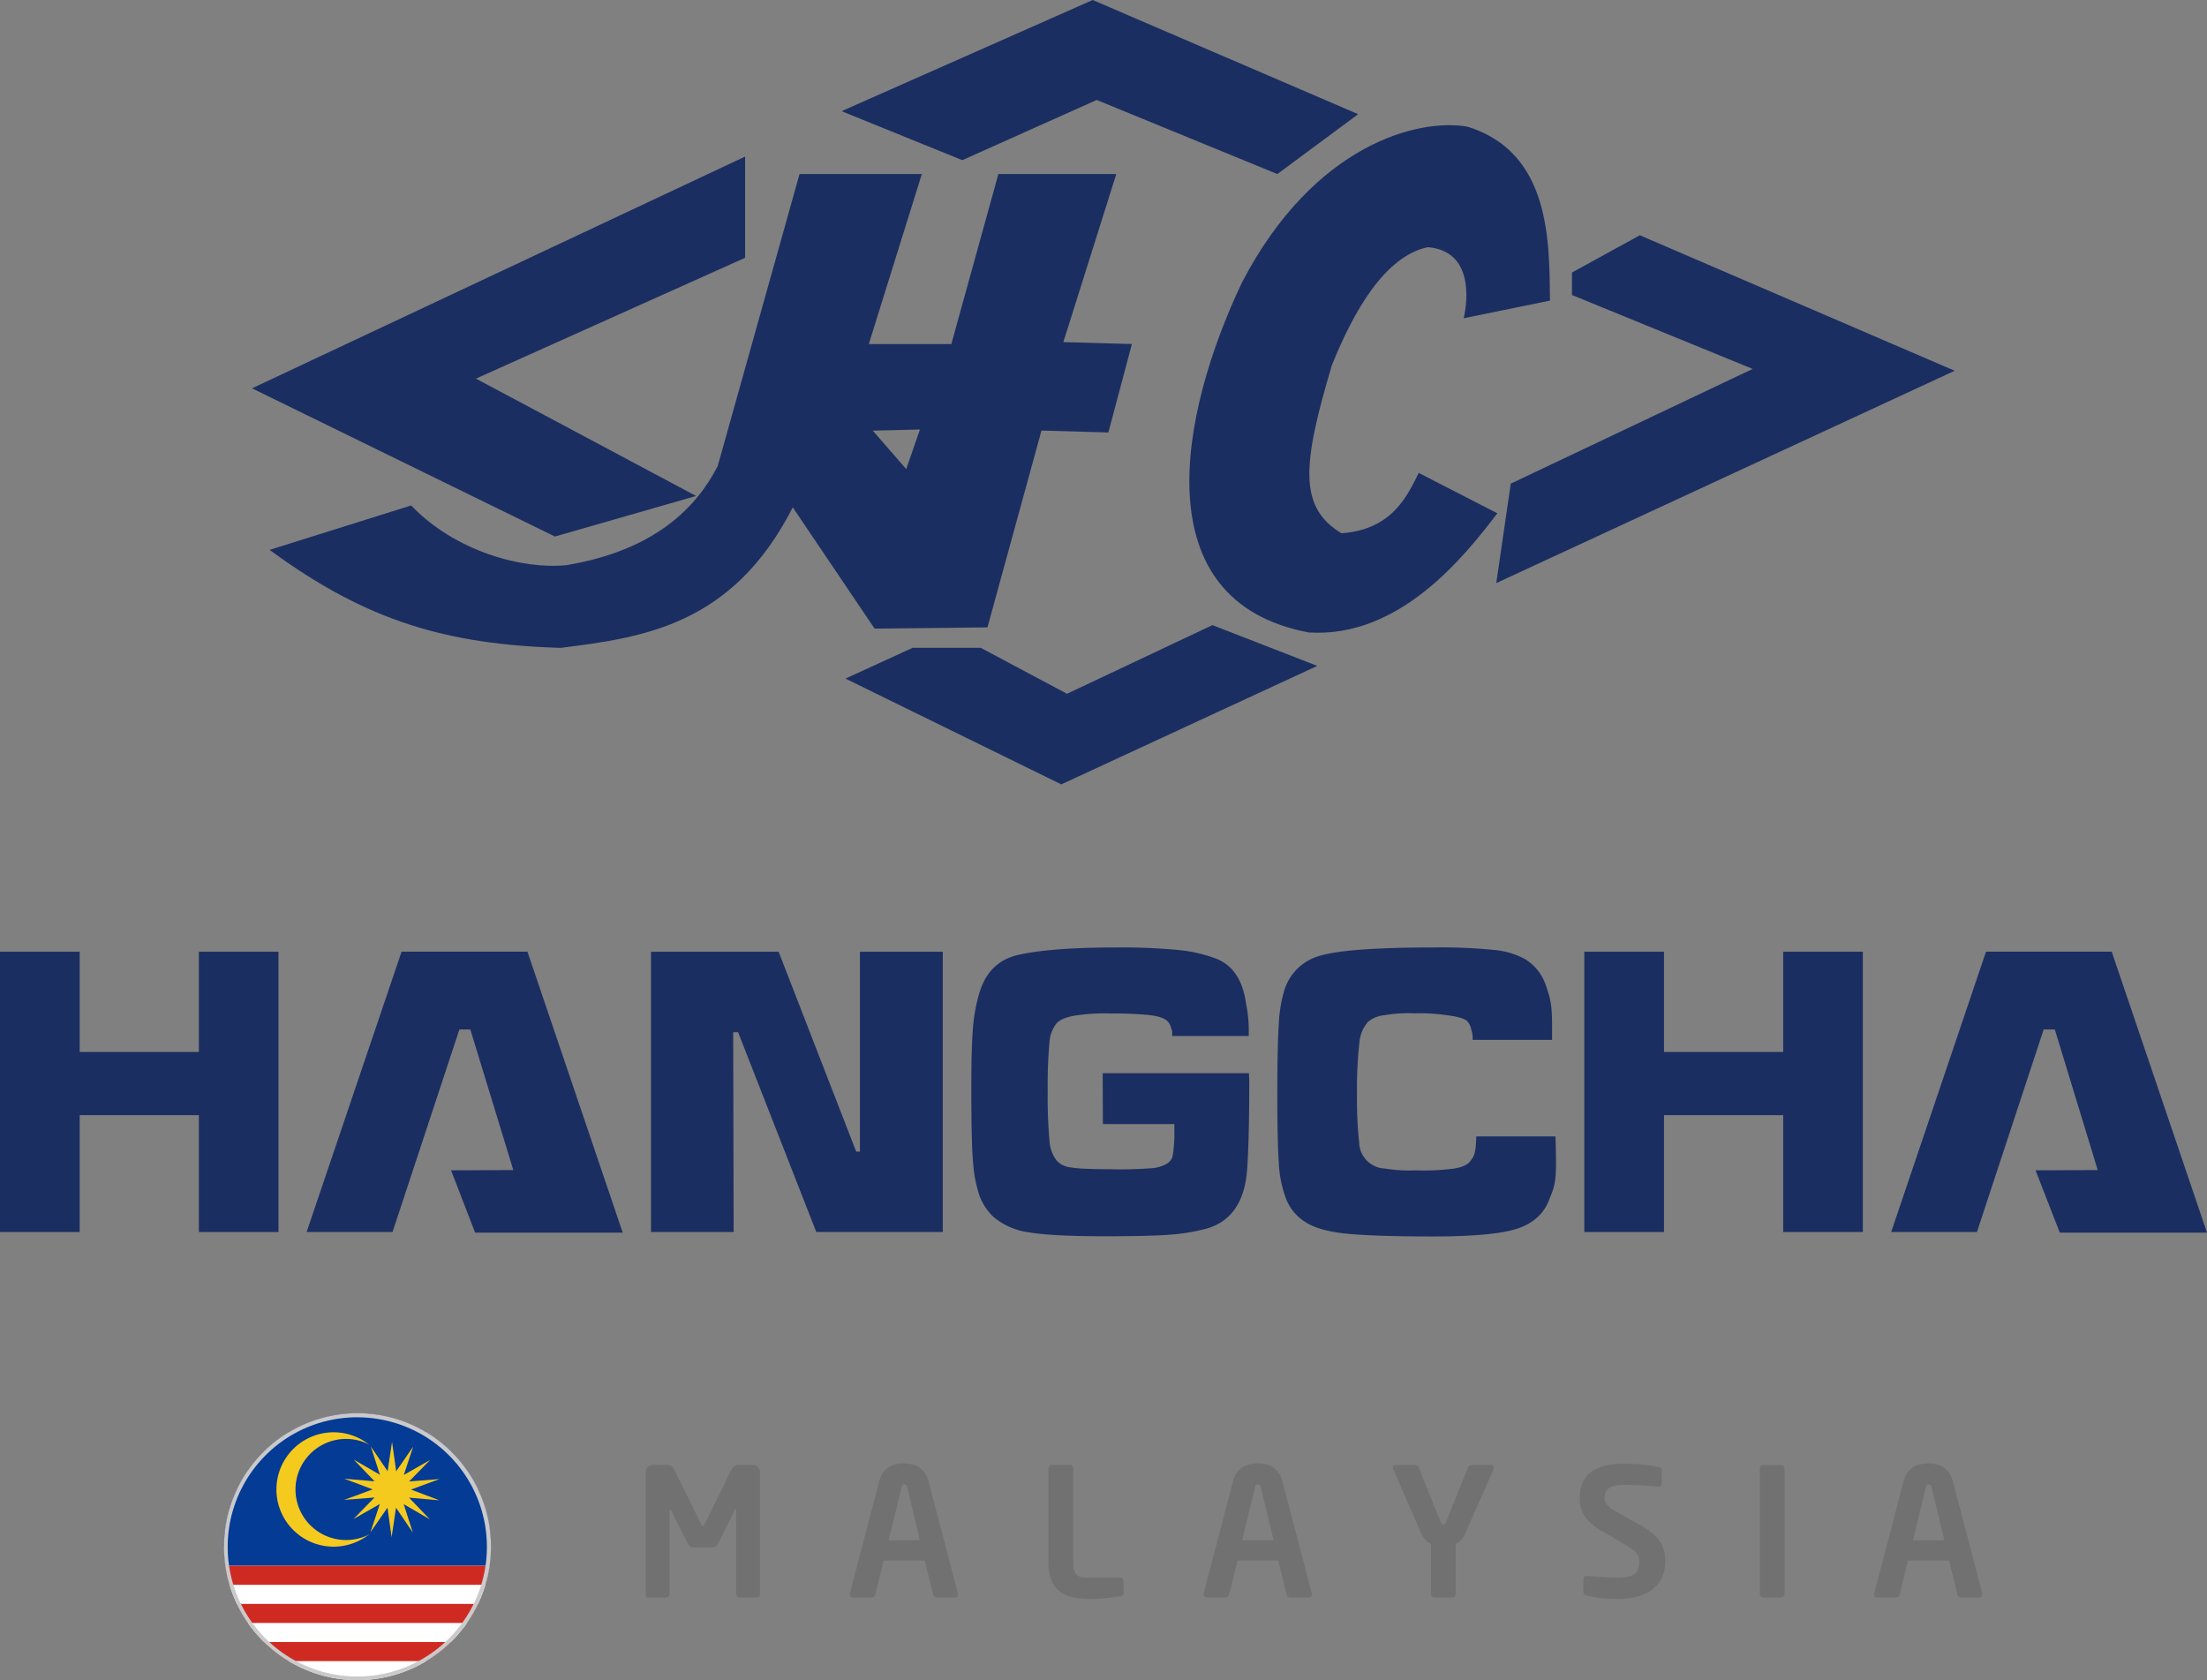
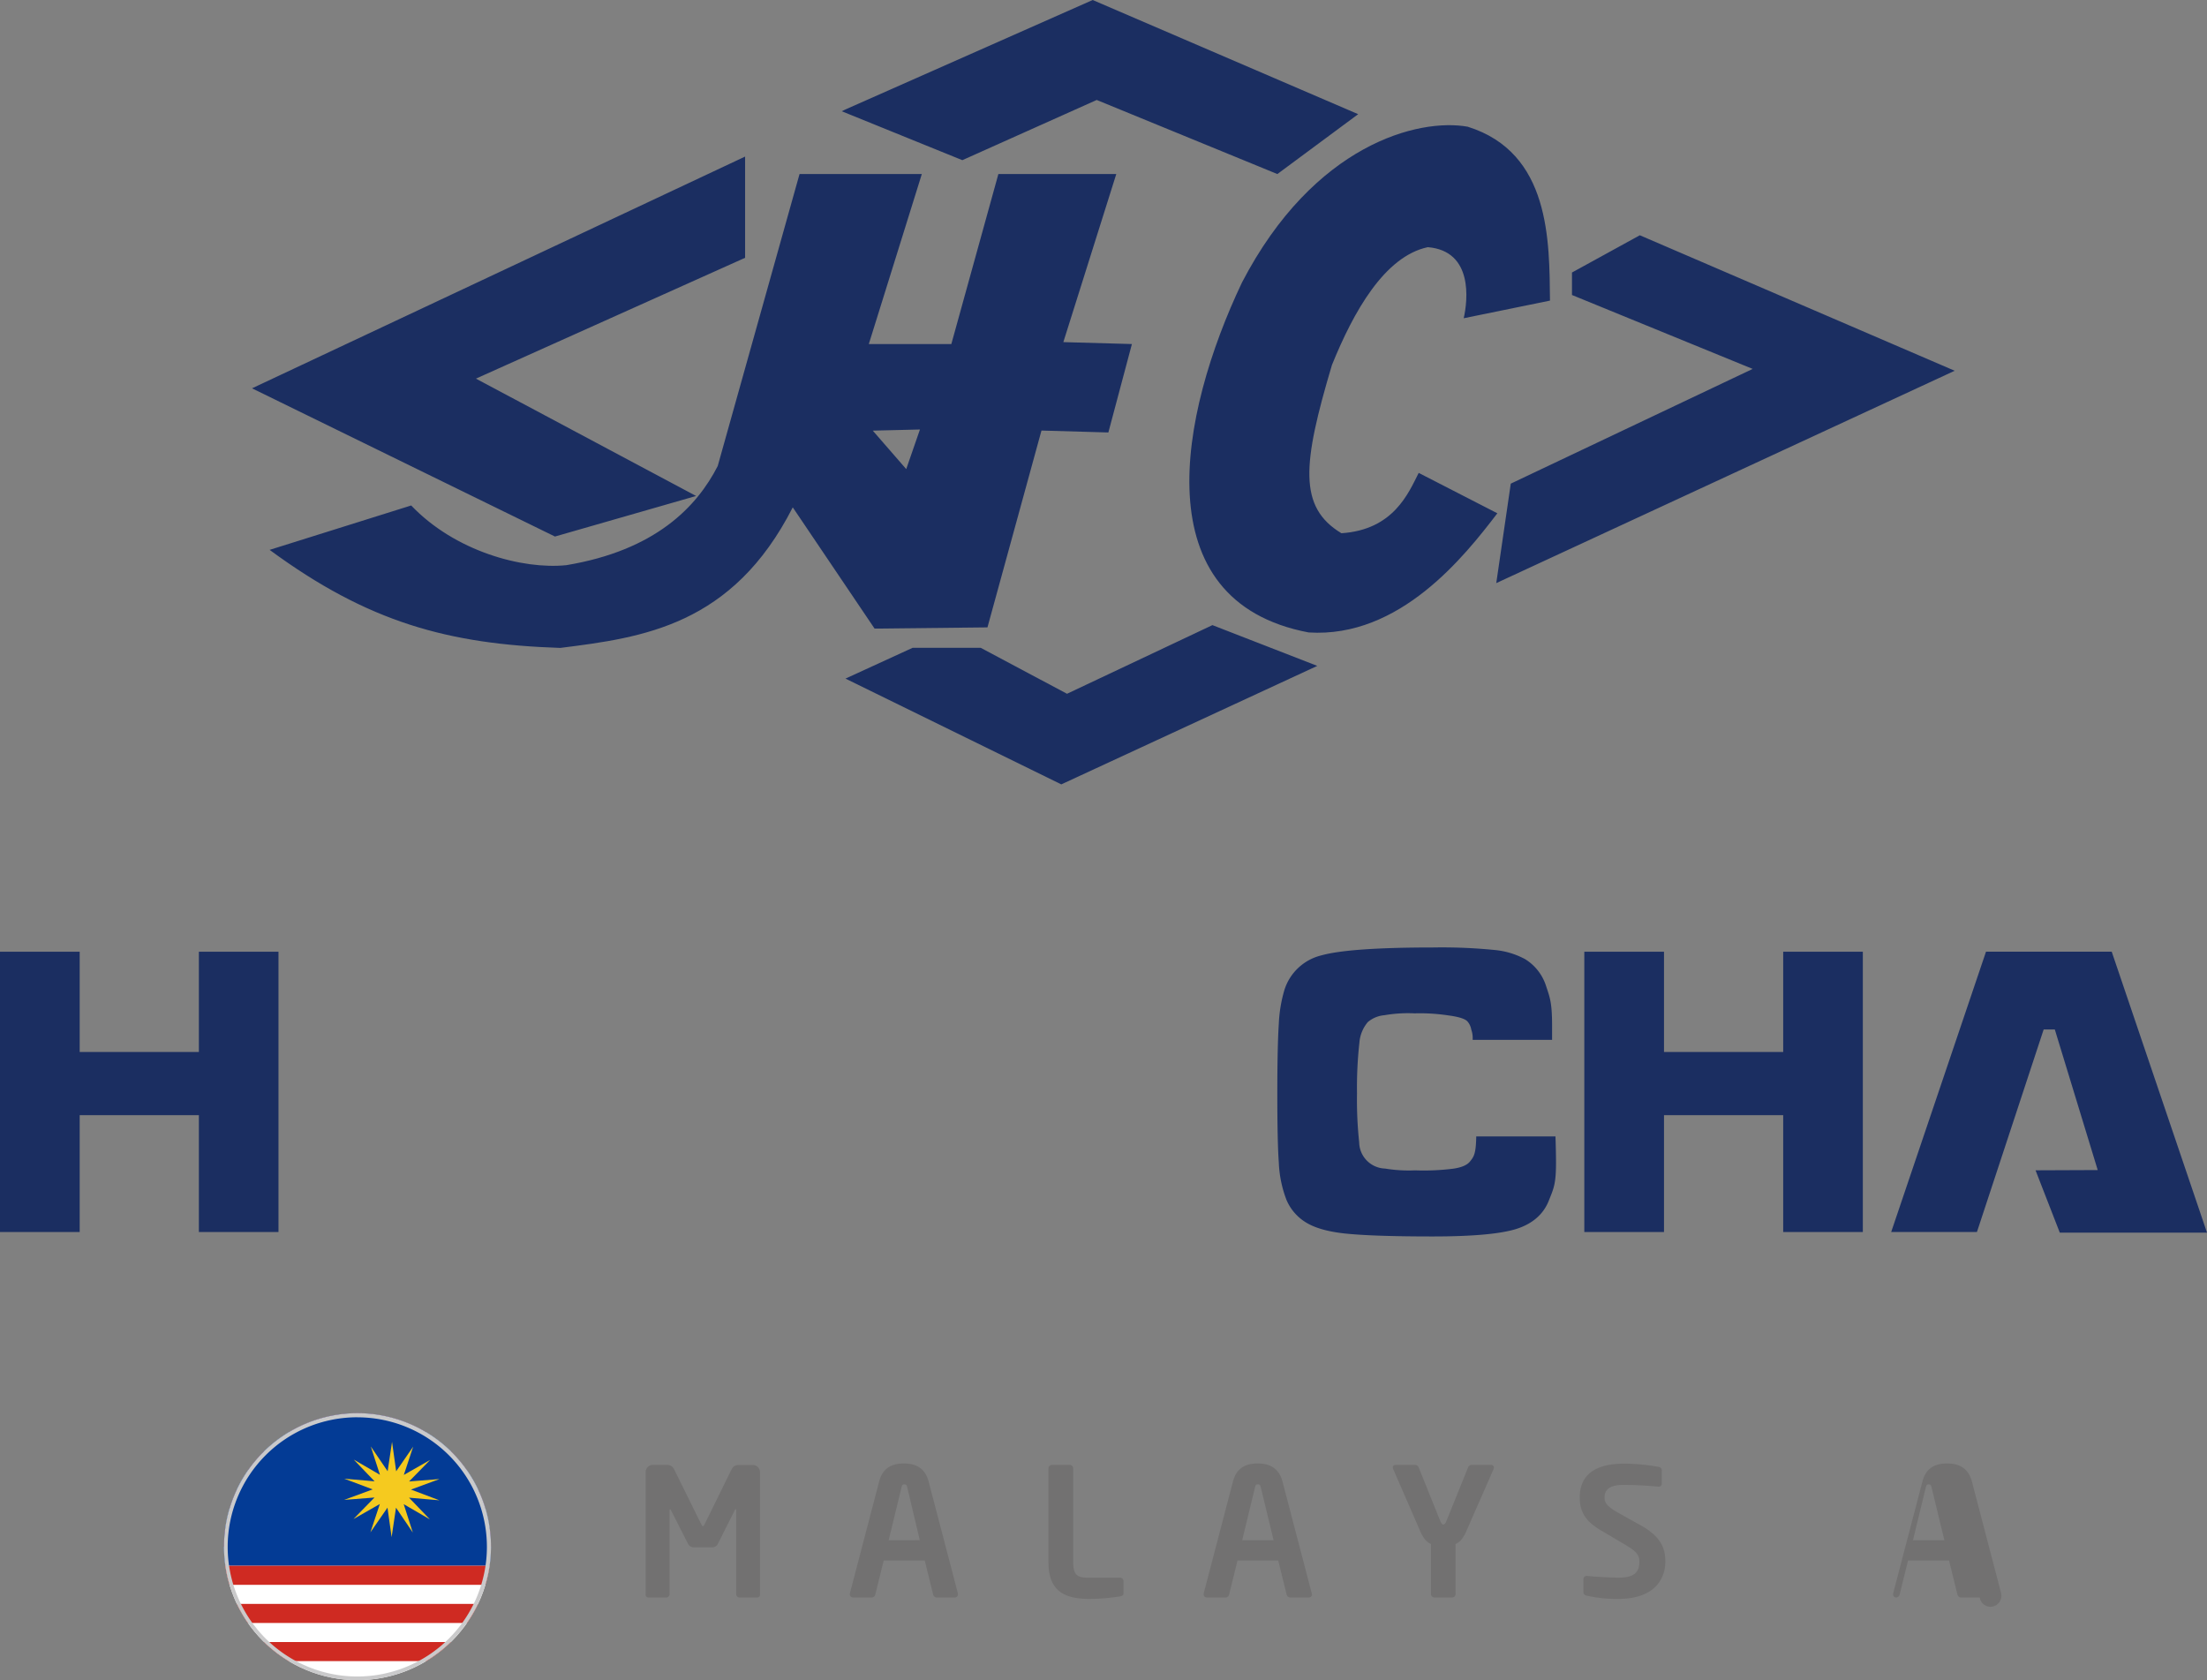
<svg xmlns="http://www.w3.org/2000/svg" viewBox="0 0 527.89 401.87">
  <rect x="0" y="0" width="527.89" height="401.87" fill="#808080" stroke="none" />
  <defs>
    <style>.cls-1{fill:none;}.cls-2{fill:#1b2e61;fill-rule:evenodd;}.cls-3{fill:#727171;}.cls-4{clip-path:url(#clip-path);}.cls-5{fill:#fff;}.cls-6{fill:#cf2a22;}.cls-7{fill:#033b95;}.cls-8{fill:#f5ca1f;}.cls-9{fill:#cacacb;}</style>
    <clipPath id="clip-path">
      <path class="cls-1" d="M85.51,401.87a31.93,31.93,0,1,1,31.92-31.93A31.92,31.92,0,0,1,85.51,401.87Z" />
    </clipPath>
  </defs>
  <g id="图层_2" data-name="图层 2">
    <g id="图层_1-2" data-name="图层 1">
      <path class="cls-2" d="M191.24,41.63h29.25L207.81,82.29l19.74,0L238.8,41.63H267l-12.66,40.2,16.4.46-5.63,21.15-16-.46-12.92,47.08-27,.29-19.57-29c-14.42,28.31-35.91,31.15-55.61,33.62-26.87-.88-46-6.15-69.52-23.45L98.35,120.9c10.5,11,26.63,15.35,37.11,14.28,21.36-3.55,31.23-14,36.21-23.71ZM370.74,71.9c-.16-14.23.14-35.37-19.67-41.59-11.7-2.11-36.76,4.12-54,37.25-15,31.56-23.64,76.22,15.94,83.71,21.82,1.41,37.34-18.29,45.14-28.5l-18.81-9.66c-2.45,4.81-6,13.61-18.49,14.43-10.36-6.26-9.31-16.59-2.27-40.22,5.17-12.79,12.6-26,22.93-28.2,10.89.89,9.58,12.71,8.59,17Zm-238,56.43L60.28,92.88,178.22,37.45V61.66l-64.38,28.9,52.66,28.07Zm182.34,30.94-61.23,28.34-51.62-25.3,16.07-7.37h16.26l20.66,11L290,149.52Zm77.15-103,75.31,32.41L357.89,139.47l3.47-23.79,57.86-27.44L376,70.56V65.18ZM202.15,26.21,261.36,0l63.5,27.31L305.53,41.63,262.32,23.91l-32.14,14.4-28.84-11.7ZM208.76,103l11.28-.27-3.28,9.47Z" />
      <polygon class="cls-2" points="378.95 227.64 398.01 227.64 398.01 251.62 426.52 251.62 426.52 227.64 445.57 227.64 445.57 294.68 426.52 294.68 426.52 266.73 398.01 266.73 398.01 294.68 378.95 294.68 378.95 227.64" />
-       <path class="cls-2" d="M263.75,256.7h35c0,1.07.06,1.67.06,1.78,0,9.48-.18,16.63-.52,21.38-.62,7.74-3.89,12.43-9.87,14.05a46.32,46.32,0,0,1-8.84,1.42c-3.33.26-8.39.36-15.17.36q-12.94,0-18.33-.94a16.37,16.37,0,0,1-8.46-3.7,13.45,13.45,0,0,1-3.28-4.9,31.09,31.09,0,0,1-1.57-8c-.31-3-.44-9.09-.44-18.08,0-6.13.12-10.7.36-13.84a41.14,41.14,0,0,1,1.45-8.34q2.16-7.77,9.23-9.45c5.13-1.2,13-1.82,23.64-1.82a142.28,142.28,0,0,1,15,.62,35.11,35.11,0,0,1,9.08,2.13c3.82,1.59,6.15,5.1,6.91,10.43a33.73,33.73,0,0,1,.68,8h-18.3c0-1.91-.08-1.2-.25-1.87a3.29,3.29,0,0,0-.91-1.7c-.83-.8-2.62-1.35-5.36-1.53a78.54,78.54,0,0,0-8.16-.28,45.07,45.07,0,0,0-8.33.46c-2.24.32-3.8,1-4.62,1.84a8.24,8.24,0,0,0-1.72,4.45,114.21,114.21,0,0,0-.43,11.69,115,115,0,0,0,.43,12,8.67,8.67,0,0,0,1.72,4.74,5.27,5.27,0,0,0,3.23,1.61c1.32.19,2.56.42,9.64.45a92.46,92.46,0,0,0,9.66-.24,8.18,8.18,0,0,0,3.58-.95,3.08,3.08,0,0,0,1.6-1.87,31.78,31.78,0,0,0,.44-5.89c0-.29,0-.91,0-1.85h-17.1Z" />
-       <polygon class="cls-2" points="155.71 227.64 186.24 227.64 204.79 275.44 205.68 275.44 205.68 227.64 225.5 227.64 225.5 294.68 195.25 294.68 176.54 246.88 175.37 246.88 175.48 294.68 155.71 294.68 155.71 227.64" />
      <polygon class="cls-2" points="0 227.64 19.06 227.64 19.06 251.62 47.57 251.62 47.57 227.64 66.61 227.64 66.61 294.68 47.57 294.68 47.57 266.73 19.06 266.73 19.06 294.68 0 294.68 0 227.64" />
-       <polygon class="cls-2" points="73.34 294.68 93.89 294.68 109.88 246.24 112.5 246.24 122.78 279.86 107.89 279.92 113.64 294.83 148.95 294.83 126.16 227.63 96.05 227.63 73.34 294.68" />
      <polygon class="cls-2" points="452.35 294.68 472.86 294.68 488.82 246.24 491.49 246.24 501.75 279.86 486.88 279.92 492.68 294.83 527.89 294.83 505.1 227.63 475.03 227.63 452.35 294.68" />
      <path class="cls-2" d="M353.05,271.81h19c.12,3.24.13,5.36.13,6.32,0,5.19-.6,6.22-1.77,9.16-1.32,3.26-4,5.49-7.77,6.67s-10.51,1.78-19.94,1.78c-9.9,0-17-.26-21.22-.73s-7.37-1.43-9.5-2.87a11.61,11.61,0,0,1-4.26-5.12,27.89,27.89,0,0,1-1.84-8.94c-.23-3-.36-8.52-.36-16.49,0-7.76.13-13.35.36-16.78a33.49,33.49,0,0,1,1.33-8,12.31,12.31,0,0,1,8.81-8.29c4.43-1.25,13.37-1.9,26.83-1.9a127.08,127.08,0,0,1,14.63.6,19,19,0,0,1,7.32,2.2,11.7,11.7,0,0,1,5,6.41c.94,2.83,1.44,4,1.44,9.56,0,.28,0,1.41,0,3.33h-19a6.15,6.15,0,0,0-.33-2.47,4,4,0,0,0-.86-1.88c-.57-.69-2.13-1.17-4.62-1.5a45.31,45.31,0,0,0-8.06-.49,33.21,33.21,0,0,0-7.22.44,7.05,7.05,0,0,0-4,1.66,8.68,8.68,0,0,0-2,4.95,97.31,97.31,0,0,0-.57,12.09,95.8,95.8,0,0,0,.52,11.71,6.39,6.39,0,0,0,6.19,6.27,34.62,34.62,0,0,0,7.17.43,56.51,56.51,0,0,0,9.06-.39c2-.27,3.39-.86,4.07-1.71.94-1.17,1.44-1.8,1.51-6" />
      <path class="cls-3" d="M181.08,382.09h-4.31a.8.8,0,0,1-.68-.85V361.39c0-.29-.05-.42-.13-.42s-.13.13-.21.25l-4.1,8.15a1.55,1.55,0,0,1-1.37.73H166a1.54,1.54,0,0,1-1.37-.73l-4.14-8.15c-.09-.12-.17-.25-.21-.25s-.13.13-.13.42v19.85a.81.81,0,0,1-.69.85h-4.3a.65.65,0,0,1-.73-.64V352.09a1.72,1.72,0,0,1,1.71-1.71h3.5a1.8,1.8,0,0,1,1.58,1l6.44,13.06c.21.38.3.59.47.59s.25-.21.47-.59L175,351.41a1.8,1.8,0,0,1,1.58-1h3.5a1.71,1.71,0,0,1,1.7,1.71v29.36A.65.65,0,0,1,181.08,382.09Z" />
      <path class="cls-3" d="M228.49,382.09H224a.91.91,0,0,1-.81-.73l-2-8.1h-9.82l-2,8.1a.91.91,0,0,1-.81.73h-4.53a.73.73,0,0,1-.76-.73,1.58,1.58,0,0,0,0-.21l7-26.75c1-4,4.09-4.36,5.93-4.36s4.91.39,5.93,4.36l7,26.75a1.58,1.58,0,0,0,0,.21A.73.73,0,0,1,228.49,382.09ZM217,355.72c-.13-.51-.26-.68-.68-.68s-.55.17-.68.68l-3.08,12.67H220Z" />
      <path class="cls-3" d="M267.89,381.83a46.32,46.32,0,0,1-7.26.6c-5.55,0-9.85-1.49-9.85-8.75V351.24a.86.86,0,0,1,.85-.86h4.22a.86.86,0,0,1,.85.86v22.44c0,2.82.86,3.67,3.33,3.67h7.86a.86.86,0,0,1,.85.86v2.73C268.74,381.54,268.53,381.71,267.89,381.83Z" />
      <path class="cls-3" d="M313.08,382.09h-4.53a.91.91,0,0,1-.81-.73l-2-8.1H296l-2,8.1a.89.89,0,0,1-.81.73h-4.52a.73.73,0,0,1-.77-.73,1.58,1.58,0,0,0,0-.21l7-26.75c1-4,4.1-4.36,5.93-4.36s4.91.39,5.94,4.36l7,26.75a1.31,1.31,0,0,0,.05.21A.74.74,0,0,1,313.08,382.09Zm-11.52-26.37c-.13-.51-.26-.68-.69-.68s-.55.17-.68.68l-3.07,12.67h7.51Z" />
      <path class="cls-3" d="M357.25,351.37l-6.49,14.8c-.81,1.88-1.66,2.73-2.6,3.12v11.95a.82.82,0,0,1-.81.85h-4.27a.82.82,0,0,1-.81-.85V369.29c-.94-.39-1.79-1.24-2.6-3.12l-6.44-14.8a1.15,1.15,0,0,1-.09-.34.64.64,0,0,1,.68-.65h4.74a1,1,0,0,1,.81.69l5.12,12.71c.3.73.55.86.73.86s.47-.13.76-.86l5.13-12.71a1,1,0,0,1,.81-.69h4.69a.67.67,0,0,1,.72.65A1.11,1.11,0,0,1,357.25,351.37Z" />
      <path class="cls-3" d="M387.08,382.43a32.59,32.59,0,0,1-7.55-.77.9.9,0,0,1-.81-.85v-3.07a.81.81,0,0,1,.81-.81h.08c1.71.21,6,.42,7.56.42,3.79,0,4.95-1.36,4.95-3.84,0-1.66-.82-2.52-3.63-4.18L382.86,366c-4-2.35-5-4.82-5-7.81,0-4.69,2.73-8.11,10.67-8.11a47.81,47.81,0,0,1,8.19.77.87.87,0,0,1,.77.81v3.16a.73.73,0,0,1-.73.77h-.08c-2.82-.26-5.63-.43-8.41-.43-3.15,0-4.48,1.11-4.48,3,0,1.41.73,2.26,3.5,3.8l5.12,2.86c4.7,2.6,5.93,5.33,5.93,8.7C398.3,377.82,395.61,382.43,387.08,382.43Z" />
-       <path class="cls-3" d="M426,382.09h-4.23a.85.85,0,0,1-.85-.85v-30a.82.82,0,0,1,.85-.82H426a.83.83,0,0,1,.85.82v30A.86.86,0,0,1,426,382.09Z" />
-       <path class="cls-3" d="M473.54,382.09H469a.89.89,0,0,1-.81-.73l-2-8.1h-9.81l-2,8.1a.91.91,0,0,1-.81.73h-4.53a.73.73,0,0,1-.76-.73,1.58,1.58,0,0,0,0-.21l7-26.75c1-4,4.09-4.36,5.93-4.36s4.9.39,5.93,4.36l7,26.75a1.58,1.58,0,0,0,0,.21A.73.73,0,0,1,473.54,382.09ZM462,355.72c-.13-.51-.26-.68-.68-.68s-.56.17-.68.68l-3.08,12.67h7.51Z" />
+       <path class="cls-3" d="M473.54,382.09H469a.89.89,0,0,1-.81-.73l-2-8.1h-9.81l-2,8.1a.91.91,0,0,1-.81.73a.73.73,0,0,1-.76-.73,1.58,1.58,0,0,0,0-.21l7-26.75c1-4,4.09-4.36,5.93-4.36s4.9.39,5.93,4.36l7,26.75a1.58,1.58,0,0,0,0,.21A.73.73,0,0,1,473.54,382.09ZM462,355.72c-.13-.51-.26-.68-.68-.68s-.56.17-.68.68l-3.08,12.67h7.51Z" />
      <g class="cls-4">
        <rect class="cls-5" x="53.58" y="338.02" width="127.71" height="63.86" />
        <rect class="cls-6" x="53.58" y="338.02" width="127.71" height="4.56" />
        <rect class="cls-6" x="53.58" y="347.14" width="127.71" height="4.56" />
        <rect class="cls-6" x="53.58" y="356.26" width="127.71" height="4.56" />
        <rect class="cls-6" x="53.58" y="365.38" width="127.71" height="4.56" />
        <rect class="cls-7" x="53.58" y="338.02" width="63.86" height="36.49" />
-         <path class="cls-8" d="M79.81,342.58a13.68,13.68,0,1,1-13.69,13.68A13.68,13.68,0,0,1,79.81,342.58Z" />
        <path class="cls-7" d="M82.77,344.17a12.09,12.09,0,1,1-12.09,12.09A12.09,12.09,0,0,1,82.77,344.17Z" />
        <rect class="cls-6" x="53.58" y="392.75" width="127.71" height="4.56" />
        <rect class="cls-6" x="53.58" y="383.63" width="127.71" height="4.56" />
        <rect class="cls-6" x="53.58" y="374.51" width="127.71" height="4.56" />
        <polygon class="cls-8" points="93.67 367.66 92.68 360.61 88.6 366.51 90.85 359.74 84.55 363.33 89.58 358.18 82.32 358.75 89.14 356.24 82.34 353.68 89.6 354.31 84.61 349.11 90.88 352.75 88.69 345.97 92.72 351.9 93.77 344.86 94.76 351.91 98.83 346.01 96.59 352.78 102.89 349.19 97.85 354.34 105.12 353.77 98.3 356.28 105.1 358.85 97.84 358.22 102.82 363.41 96.56 359.77 98.74 366.56 94.72 360.62 93.67 367.66" />
      </g>
      <path class="cls-9" d="M85.51,401.87A31.93,31.93,0,1,1,117.44,370,32,32,0,0,1,85.51,401.87Zm0-62.88a31,31,0,1,0,30.95,31A31,31,0,0,0,85.51,339Z" />
    </g>
  </g>
</svg>